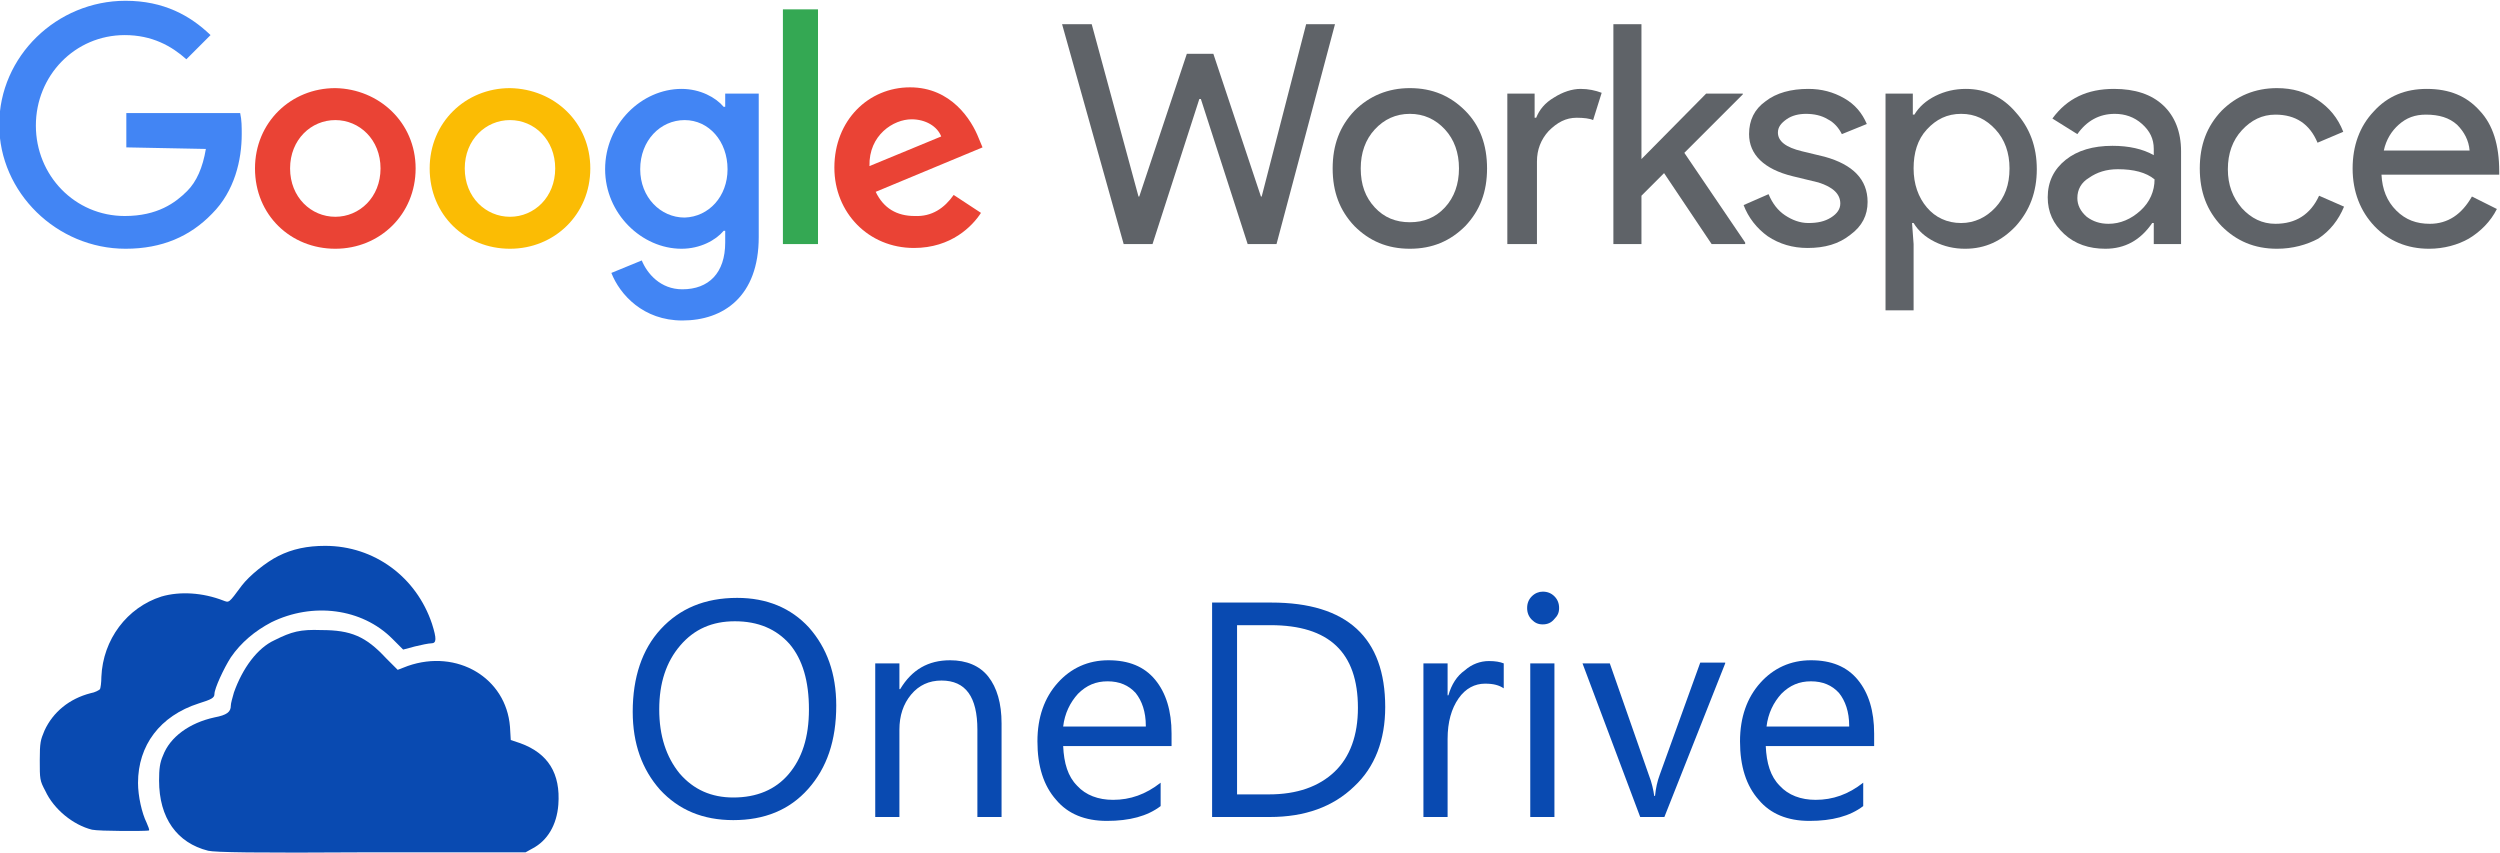
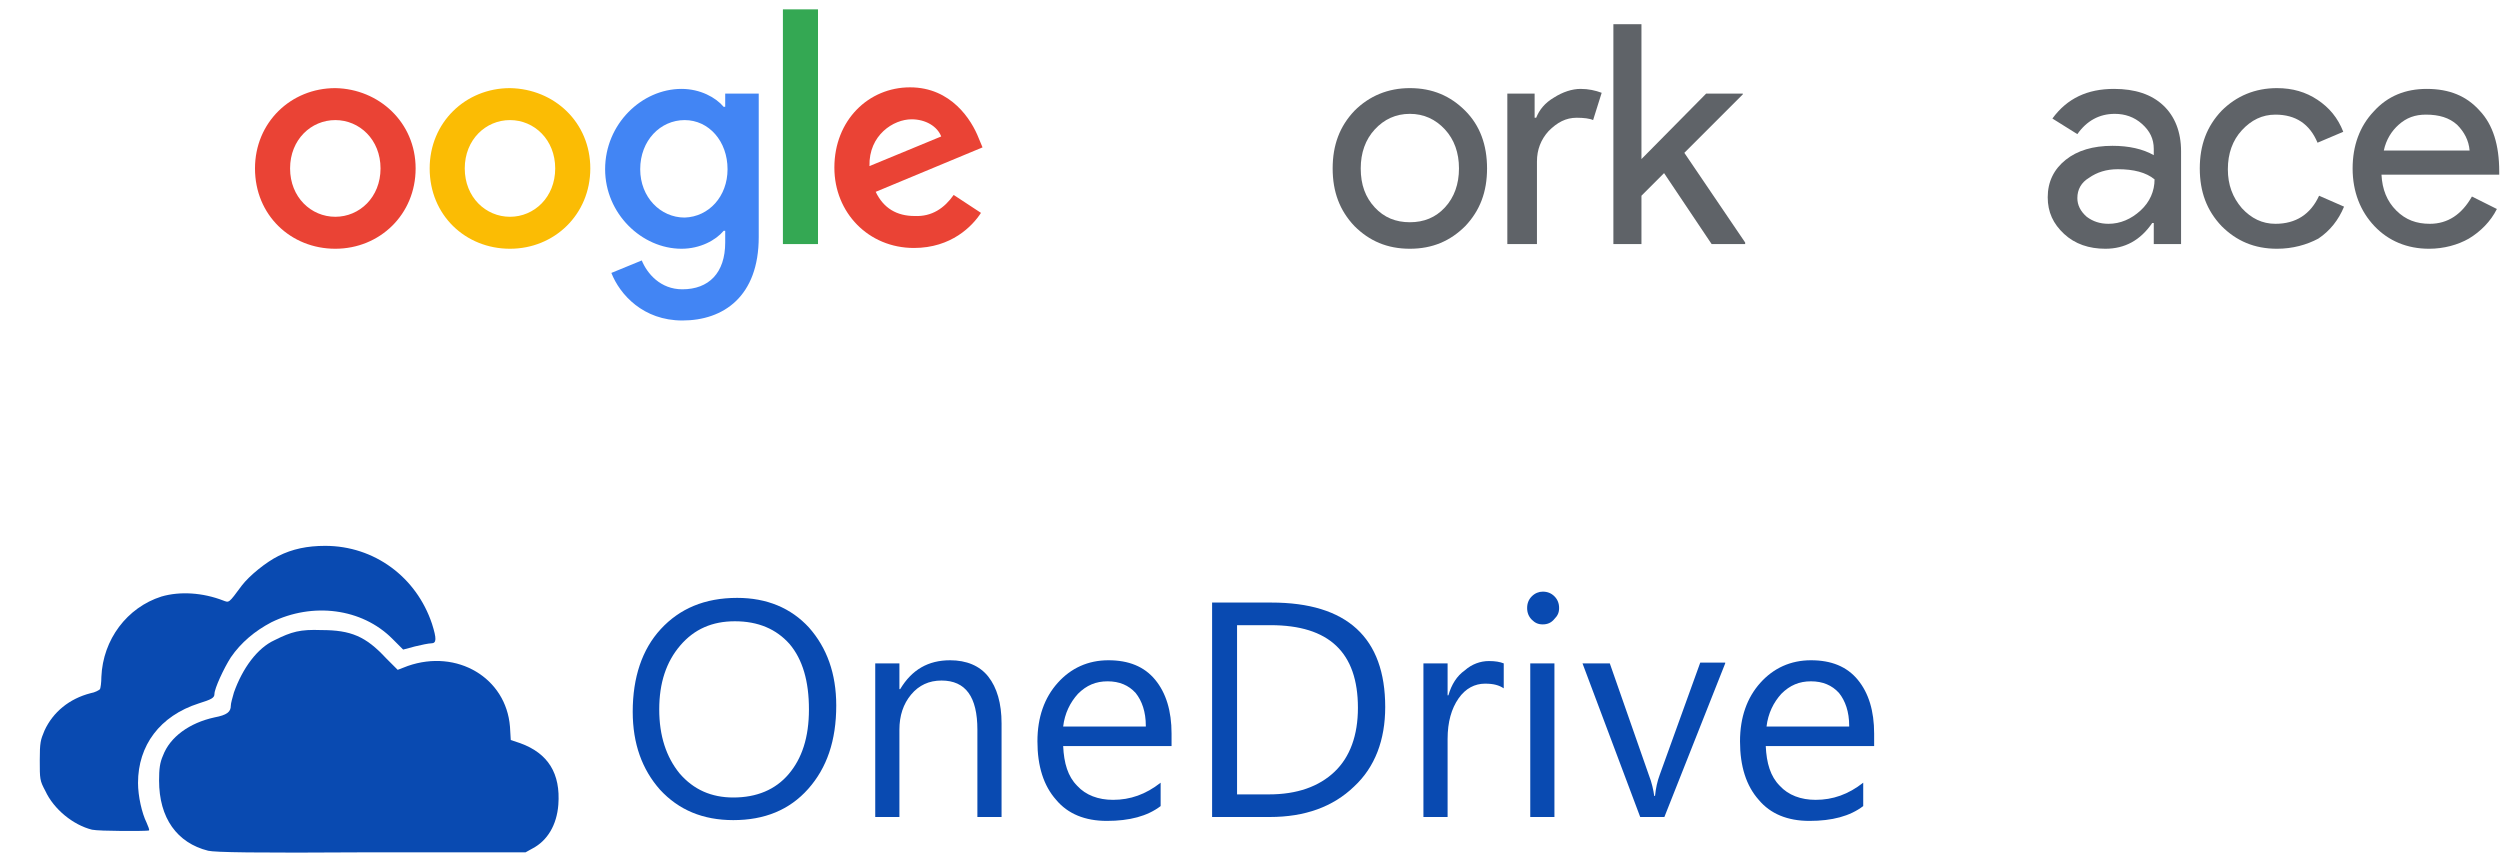
<svg xmlns="http://www.w3.org/2000/svg" version="1.1" id="Layer_1" x="0px" y="0px" viewBox="0 0 320.6 109.4" style="enable-background:new 0 0 320.6 109.4;" xml:space="preserve">
  <style type="text/css">
	.st0{fill-rule:evenodd;clip-rule:evenodd;fill:#5F6368;}
	.st1{fill-rule:evenodd;clip-rule:evenodd;fill:#4285F4;}
	.st2{fill-rule:evenodd;clip-rule:evenodd;fill:#EA4335;}
	.st3{fill-rule:evenodd;clip-rule:evenodd;fill:#FBBC04;}
	.st4{fill-rule:evenodd;clip-rule:evenodd;fill:#34A853;}
	.st5{fill:#094AB1;}
</style>
  <g id="Group_2_" transform="translate(489, 641)">
-     <polygon id="Fill-113_2_" class="st0" points="-321.5,-637.9 -317.8,-637.9 -325.3,-609.7 -329,-609.7 -335,-628.3 -335.2,-628.3    -341.2,-609.7 -344.9,-609.7 -352.8,-637.9 -349,-637.9 -343,-615.8 -342.9,-615.8 -336.8,-634.1 -333.4,-634.1 -327.3,-615.8    -327.2,-615.8  " />
    <path id="Fill-114_2_" class="st0" d="M-314.5-619.4c0,2.1,0.6,3.7,1.8,5c1.2,1.3,2.7,1.9,4.5,1.9s3.3-0.6,4.5-1.9   c1.2-1.3,1.8-3,1.8-5c0-2-0.6-3.7-1.8-5c-1.2-1.3-2.7-2-4.5-2c-1.8,0-3.3,0.7-4.5,2C-313.9-623.1-314.5-621.4-314.5-619.4    M-318.1-619.4c0-3,0.9-5.4,2.8-7.4c1.9-1.9,4.3-2.9,7.1-2.9c2.9,0,5.2,1,7.1,2.9c1.9,1.9,2.8,4.4,2.8,7.4c0,3-0.9,5.4-2.8,7.4   c-1.9,1.9-4.2,2.9-7.1,2.9c-2.9,0-5.2-1-7.1-2.9C-317.2-614-318.1-616.4-318.1-619.4" />
    <path id="Fill-115_2_" class="st0" d="M-292.1-609.7h-3.6V-629h3.5v3.1h0.2c0.4-1,1.1-1.9,2.3-2.6c1.1-0.7,2.3-1.1,3.4-1.1   c1,0,1.9,0.2,2.7,0.5l-1.1,3.5c-0.4-0.2-1.2-0.3-2.1-0.3c-1.4,0-2.5,0.6-3.6,1.7c-1,1.1-1.5,2.4-1.5,3.9V-609.7z" />
    <polygon id="Fill-116_2_" class="st0" points="-265.2,-609.7 -269.5,-609.7 -275.6,-618.8 -278.5,-615.9 -278.5,-609.7    -282.1,-609.7 -282.1,-637.9 -278.5,-637.9 -278.5,-620.6 -270.2,-629 -265.5,-629 -265.5,-628.9 -273,-621.4 -265.2,-609.9  " />
-     <path id="Fill-117_2_" class="st0" d="M-249.5-615.1c0,1.7-0.7,3.1-2.2,4.2c-1.5,1.2-3.3,1.7-5.5,1.7c-1.9,0-3.6-0.5-5.1-1.5   c-1.4-1-2.5-2.4-3.1-4l3.2-1.4c0.5,1.2,1.2,2.1,2.1,2.7c0.9,0.6,1.9,1,3,1c1.2,0,2.1-0.2,2.9-0.7c0.8-0.5,1.2-1.1,1.2-1.8   c0-1.2-0.9-2.1-2.8-2.7l-3.3-0.8c-3.7-0.9-5.6-2.8-5.6-5.4c0-1.8,0.7-3.2,2.1-4.2c1.4-1.1,3.3-1.6,5.5-1.6c1.7,0,3.2,0.4,4.6,1.2   c1.4,0.8,2.3,1.9,2.9,3.3l-3.2,1.3c-0.4-0.8-1-1.5-1.8-1.9c-0.8-0.5-1.8-0.7-2.8-0.7c-0.9,0-1.8,0.2-2.5,0.7   c-0.7,0.5-1.1,1-1.1,1.7c0,1.1,1,1.9,3.1,2.4l2.9,0.7C-251.4-619.9-249.5-618-249.5-615.1" />
-     <path id="Fill-118_2_" class="st0" d="M-237.5-612.4c1.7,0,3.2-0.7,4.4-2c1.2-1.3,1.8-2.9,1.8-5c0-2-0.6-3.7-1.8-5   c-1.2-1.3-2.6-2-4.4-2c-1.8,0-3.2,0.7-4.4,2c-1.2,1.3-1.7,3-1.7,5c0,2,0.6,3.7,1.7,5C-240.8-613.1-239.3-612.4-237.5-612.4    M-237-609.1c-1.4,0-2.7-0.3-3.9-0.9c-1.2-0.6-2.1-1.4-2.7-2.4h-0.2l0.2,2.7v8.5h-3.6V-629h3.5v2.7h0.2c0.6-1,1.5-1.8,2.7-2.4   c1.2-0.6,2.5-0.9,3.9-0.9c2.5,0,4.7,1,6.4,3c1.8,2,2.7,4.4,2.7,7.3c0,2.9-0.9,5.3-2.7,7.3C-232.3-610.1-234.4-609.1-237-609.1" />
    <path id="Fill-119_2_" class="st0" d="M-222.6-615.6c0,0.9,0.4,1.7,1.2,2.4c0.8,0.6,1.7,0.9,2.8,0.9c1.5,0,2.9-0.6,4.1-1.7   c1.2-1.1,1.8-2.5,1.8-4c-1.1-0.9-2.7-1.3-4.7-1.3c-1.5,0-2.7,0.4-3.7,1.1C-222.1-617.6-222.6-616.7-222.6-615.6 M-217.9-629.6   c2.7,0,4.8,0.7,6.3,2.1c1.5,1.4,2.3,3.4,2.3,5.9v11.9h-3.5v-2.7h-0.2c-1.5,2.2-3.5,3.3-6,3.3c-2.1,0-3.9-0.6-5.3-1.9   c-1.4-1.3-2.1-2.8-2.1-4.7c0-2,0.8-3.6,2.3-4.8c1.5-1.2,3.5-1.8,6-1.8c2.1,0,3.9,0.4,5.3,1.2v-0.8c0-1.3-0.5-2.3-1.5-3.2   c-1-0.9-2.2-1.3-3.5-1.3c-2,0-3.6,0.9-4.8,2.6l-3.2-2C-223.9-628.4-221.3-629.6-217.9-629.6" />
    <path id="Fill-120_2_" class="st0" d="M-197-609.1c-2.9,0-5.2-1-7.1-2.9c-1.9-2-2.8-4.4-2.8-7.4c0-3,0.9-5.4,2.8-7.4   c1.9-1.9,4.3-2.9,7.1-2.9c2,0,3.7,0.5,5.2,1.5c1.5,1,2.6,2.3,3.3,4.1l-3.3,1.4c-1-2.4-2.8-3.6-5.4-3.6c-1.7,0-3.1,0.7-4.3,2   c-1.2,1.3-1.8,3-1.8,5c0,2,0.6,3.6,1.8,5c1.2,1.3,2.6,2,4.3,2c2.6,0,4.5-1.2,5.6-3.6l3.2,1.4c-0.7,1.7-1.8,3.1-3.3,4.1   C-193.2-609.6-195-609.1-197-609.1" />
    <path id="Fill-121_2_" class="st0" d="M-183.3-621.7h11c-0.1-1.3-0.7-2.4-1.6-3.3c-1-0.9-2.3-1.3-4-1.3c-1.4,0-2.5,0.4-3.5,1.3   C-182.3-624.2-183-623.1-183.3-621.7 M-177.5-609.1c-2.8,0-5.2-1-7-2.9c-1.8-1.9-2.8-4.4-2.8-7.4c0-2.9,0.9-5.4,2.7-7.3   c1.8-2,4.1-2.9,6.8-2.9c2.9,0,5.1,0.9,6.8,2.8c1.7,1.8,2.5,4.4,2.5,7.8l0,0.4h-15.1c0.1,1.9,0.7,3.4,1.9,4.6   c1.2,1.2,2.6,1.7,4.3,1.7c2.3,0,4.1-1.2,5.4-3.5l3.2,1.6c-0.8,1.6-2.1,2.9-3.6,3.8C-173.8-609.6-175.6-609.1-177.5-609.1" />
-     <path id="Fill-122_2_" class="st1" d="M-472.8-622.1v-4.4h14.6c0.2,0.9,0.2,1.8,0.2,2.7c0,3.3-0.9,7.3-3.8,10.2   c-2.8,2.9-6.4,4.5-11.1,4.5c-8.8,0-16.2-7.2-16.2-15.9c0-8.8,7.4-15.9,16.2-15.9c4.9,0,8.3,1.9,10.9,4.4l-3.1,3.1   c-1.9-1.7-4.4-3.1-7.9-3.1c-6.4,0-11.4,5.2-11.4,11.6c0,6.4,5,11.6,11.4,11.6c4.2,0,6.5-1.7,8-3.2c1.2-1.2,2-3,2.4-5.4   L-472.8-622.1z" />
    <path id="Fill-123_2_" class="st2" d="M-440.2-619.4c0-3.7-2.7-6.2-5.8-6.2c-3.1,0-5.8,2.5-5.8,6.2c0,3.7,2.7,6.2,5.8,6.2   C-442.9-613.2-440.2-615.7-440.2-619.4 M-435.7-619.4c0,5.9-4.6,10.3-10.3,10.3c-5.7,0-10.3-4.3-10.3-10.3   c0-5.9,4.6-10.3,10.3-10.3C-440.4-629.6-435.7-625.3-435.7-619.4" />
    <path id="Fill-124_2_" class="st3" d="M-417.8-619.4c0-3.7-2.7-6.2-5.8-6.2c-3.1,0-5.8,2.5-5.8,6.2c0,3.7,2.7,6.2,5.8,6.2   C-420.5-613.2-417.8-615.7-417.8-619.4 M-413.3-619.4c0,5.9-4.6,10.3-10.3,10.3c-5.7,0-10.3-4.3-10.3-10.3   c0-5.9,4.6-10.3,10.3-10.3C-417.9-629.6-413.3-625.3-413.3-619.4" />
    <path id="Fill-125_2_" class="st1" d="M-395.7-619.3c0-3.6-2.4-6.3-5.5-6.3c-3.1,0-5.7,2.6-5.7,6.3c0,3.6,2.6,6.2,5.7,6.2   C-398.1-613.2-395.7-615.8-395.7-619.3L-395.7-619.3z M-391.7-629v18.4c0,7.6-4.5,10.7-9.8,10.7c-5,0-8-3.3-9.1-6.1l3.9-1.6   c0.7,1.7,2.4,3.7,5.2,3.7c3.4,0,5.5-2.1,5.5-6v-1.5h-0.2c-1,1.2-3,2.3-5.4,2.3c-5.1,0-9.8-4.5-9.8-10.2c0-5.8,4.7-10.3,9.8-10.3   c2.4,0,4.4,1.1,5.4,2.3h0.2v-1.7H-391.7z" />
    <polygon id="Fill-126_2_" class="st4" points="-388.6,-609.7 -384.1,-609.7 -384.1,-639.8 -388.6,-639.8  " />
    <path id="Fill-127_2_" class="st2" d="M-377.5-619.7l9.2-3.8c-0.5-1.3-2-2.2-3.8-2.2C-374.4-625.7-377.6-623.7-377.5-619.7    M-366.7-616l3.5,2.3c-1.1,1.7-3.8,4.5-8.6,4.5c-5.8,0-10.2-4.5-10.2-10.3c0-6.1,4.4-10.3,9.7-10.3c5.3,0,7.9,4.2,8.8,6.5l0.5,1.2   l-13.7,5.7c1,2.1,2.7,3.1,5,3.1C-369.5-613.2-367.9-614.3-366.7-616" />
  </g>
  <g id="OneDrive_logo_and_wordmark_2_" transform="translate(490, 670)">
    <path id="path4256_2_" class="st5" d="M-463.3-560.9c-4-1-6.3-4.2-6.3-9c0-1.5,0.1-2.3,0.5-3.2c0.9-2.4,3.4-4.2,6.6-4.9   c1.6-0.3,2.1-0.7,2.1-1.5c0-0.3,0.2-1,0.4-1.7c1.1-3.1,3-5.7,5.2-6.7c2.2-1.1,3.3-1.4,6-1.3c3.8,0,5.7,0.8,8.3,3.6l1.5,1.5l1.3-0.5   c6.3-2.2,12.6,1.5,13.1,7.8l0.1,1.7l1.2,0.4c3.6,1.3,5.2,3.9,4.9,7.9c-0.2,2.6-1.4,4.6-3.3,5.6l-0.9,0.5l-19.9,0   C-457.6-560.6-462.4-560.7-463.3-560.9L-463.3-560.9z" />
    <path id="path4248_2_" class="st5" d="M-478.2-563.6c-2.4-0.6-4.9-2.6-6-5c-0.7-1.3-0.7-1.5-0.7-3.9c0-2.3,0.1-2.6,0.6-3.8   c1.1-2.4,3.2-4.1,5.9-4.8c0.6-0.1,1.1-0.4,1.2-0.5s0.2-0.9,0.2-1.6c0.2-4.8,3.3-8.9,7.7-10.3c2.4-0.7,5.3-0.5,7.9,0.5   c0.8,0.3,0.7,0.4,2.4-1.9c1-1.3,3.1-3,4.7-3.8c1.8-0.9,3.7-1.3,6-1.3c6.3,0,11.7,4,13.7,10c0.6,1.9,0.6,2.5-0.1,2.5   c-0.3,0-1.3,0.2-2.1,0.4l-1.5,0.4l-1.4-1.4c-3.9-3.9-10.2-4.7-15.5-2.1c-2.1,1.1-3.9,2.6-5.2,4.5c-0.9,1.4-2.1,4-2.1,4.7   c0,0.5-0.4,0.7-2,1.2c-5,1.6-7.8,5.4-7.8,10.2c0,1.7,0.5,3.9,1.1,5.1c0.2,0.5,0.4,0.9,0.3,1C-471.2-563.4-477.3-563.4-478.2-563.6   L-478.2-563.6z" />
    <g id="text3027_2_" transform="translate(36.14, 2.872)">
      <path id="path3010_2_" class="st5" d="M-432.1-567.7c-3.9,0-7-1.3-9.4-3.9c-2.3-2.6-3.5-5.9-3.5-10c0-4.4,1.2-8,3.6-10.6    c2.4-2.6,5.6-4,9.8-4c3.8,0,6.9,1.3,9.2,3.8c2.3,2.6,3.5,5.9,3.5,10c0,4.5-1.2,8-3.6,10.7C-424.9-569-428.1-567.7-432.1-567.7    L-432.1-567.7z M-431.9-593.2c-2.9,0-5.2,1-7,3.1c-1.8,2.1-2.7,4.8-2.7,8.2c0,3.4,0.9,6.1,2.6,8.2c1.8,2.1,4.1,3.1,6.9,3.1    c3,0,5.4-1,7.1-3c1.7-2,2.6-4.7,2.6-8.3c0-3.6-0.8-6.4-2.5-8.4C-426.6-592.2-428.9-593.2-431.9-593.2L-431.9-593.2z" />
      <path id="path3012_2_" class="st5" d="M-397.7-568.1h-3.1v-11.2c0-4.2-1.5-6.3-4.6-6.3c-1.6,0-2.9,0.6-3.9,1.8    c-1,1.2-1.5,2.7-1.5,4.5v11.2h-3.1v-19.7h3.1v3.3h0.1c1.5-2.5,3.6-3.7,6.4-3.7c2.1,0,3.8,0.7,4.9,2.1c1.1,1.4,1.7,3.4,1.7,6    V-568.1z" />
      <path id="path3014_2_" class="st5" d="M-375.9-577.2h-13.9c0.1,2.2,0.6,3.9,1.8,5.1c1.1,1.2,2.7,1.8,4.6,1.8    c2.2,0,4.2-0.7,6.1-2.2v3c-1.7,1.3-4,1.9-6.9,1.9c-2.8,0-5-0.9-6.5-2.7c-1.6-1.8-2.4-4.3-2.4-7.5c0-3.1,0.9-5.6,2.6-7.5    s3.9-2.9,6.5-2.9c2.6,0,4.6,0.8,6,2.5s2.1,4,2.1,6.9V-577.2z M-379.2-579.8c0-1.8-0.5-3.2-1.3-4.2c-0.9-1-2.1-1.5-3.6-1.5    c-1.5,0-2.7,0.5-3.8,1.6c-1,1.1-1.7,2.5-1.9,4.2H-379.2z" />
      <path id="path3016_2_" class="st5" d="M-370.7-568.1v-27.5h7.6c9.7,0,14.6,4.5,14.6,13.4c0,4.2-1.3,7.7-4,10.2    c-2.7,2.6-6.3,3.9-10.8,3.9H-370.7z M-367.5-592.7v21.7h4.1c3.6,0,6.4-1,8.4-2.9c2-1.9,3-4.7,3-8.2c0-7.1-3.7-10.6-11.2-10.6    H-367.5z" />
      <path id="path3018_2_" class="st5" d="M-333.3-584.6c-0.6-0.4-1.3-0.6-2.4-0.6c-1.3,0-2.5,0.6-3.4,1.9c-0.9,1.3-1.4,3-1.4,5.2v10    h-3.1v-19.7h3.1v4.1h0.1c0.4-1.4,1.1-2.5,2.1-3.2c0.9-0.8,2-1.2,3.1-1.2c0.8,0,1.4,0.1,1.9,0.3V-584.6z" />
      <path id="path3020_2_" class="st5" d="M-328.3-592.8c-0.6,0-1-0.2-1.4-0.6c-0.4-0.4-0.6-0.9-0.6-1.5c0-0.6,0.2-1.1,0.6-1.5    s0.9-0.6,1.4-0.6c0.6,0,1.1,0.2,1.5,0.6s0.6,0.9,0.6,1.5c0,0.6-0.2,1-0.6,1.4C-327.2-593-327.7-592.8-328.3-592.8L-328.3-592.8z     M-326.8-568.1h-3.1v-19.7h3.1V-568.1z" />
      <path id="path3022_2_" class="st5" d="M-304.9-587.8l-7.8,19.7h-3.1l-7.4-19.7h3.5l5,14.3c0.4,1,0.6,2,0.7,2.7h0.1    c0.1-1,0.3-1.9,0.6-2.7l5.2-14.4H-304.9z" />
      <path id="path3024_2_" class="st5" d="M-285.8-577.2h-13.9c0.1,2.2,0.6,3.9,1.8,5.1c1.1,1.2,2.7,1.8,4.6,1.8    c2.2,0,4.2-0.7,6.1-2.2v3c-1.7,1.3-4,1.9-6.9,1.9c-2.8,0-5-0.9-6.5-2.7c-1.6-1.8-2.4-4.3-2.4-7.5c0-3.1,0.9-5.6,2.6-7.5    s3.9-2.9,6.5-2.9s4.6,0.8,6,2.5c1.4,1.7,2.1,4,2.1,6.9V-577.2z M-289-579.8c0-1.8-0.5-3.2-1.3-4.2c-0.9-1-2.1-1.5-3.6-1.5    c-1.5,0-2.7,0.5-3.8,1.6c-1,1.1-1.7,2.5-1.9,4.2H-289z" />
    </g>
  </g>
</svg>